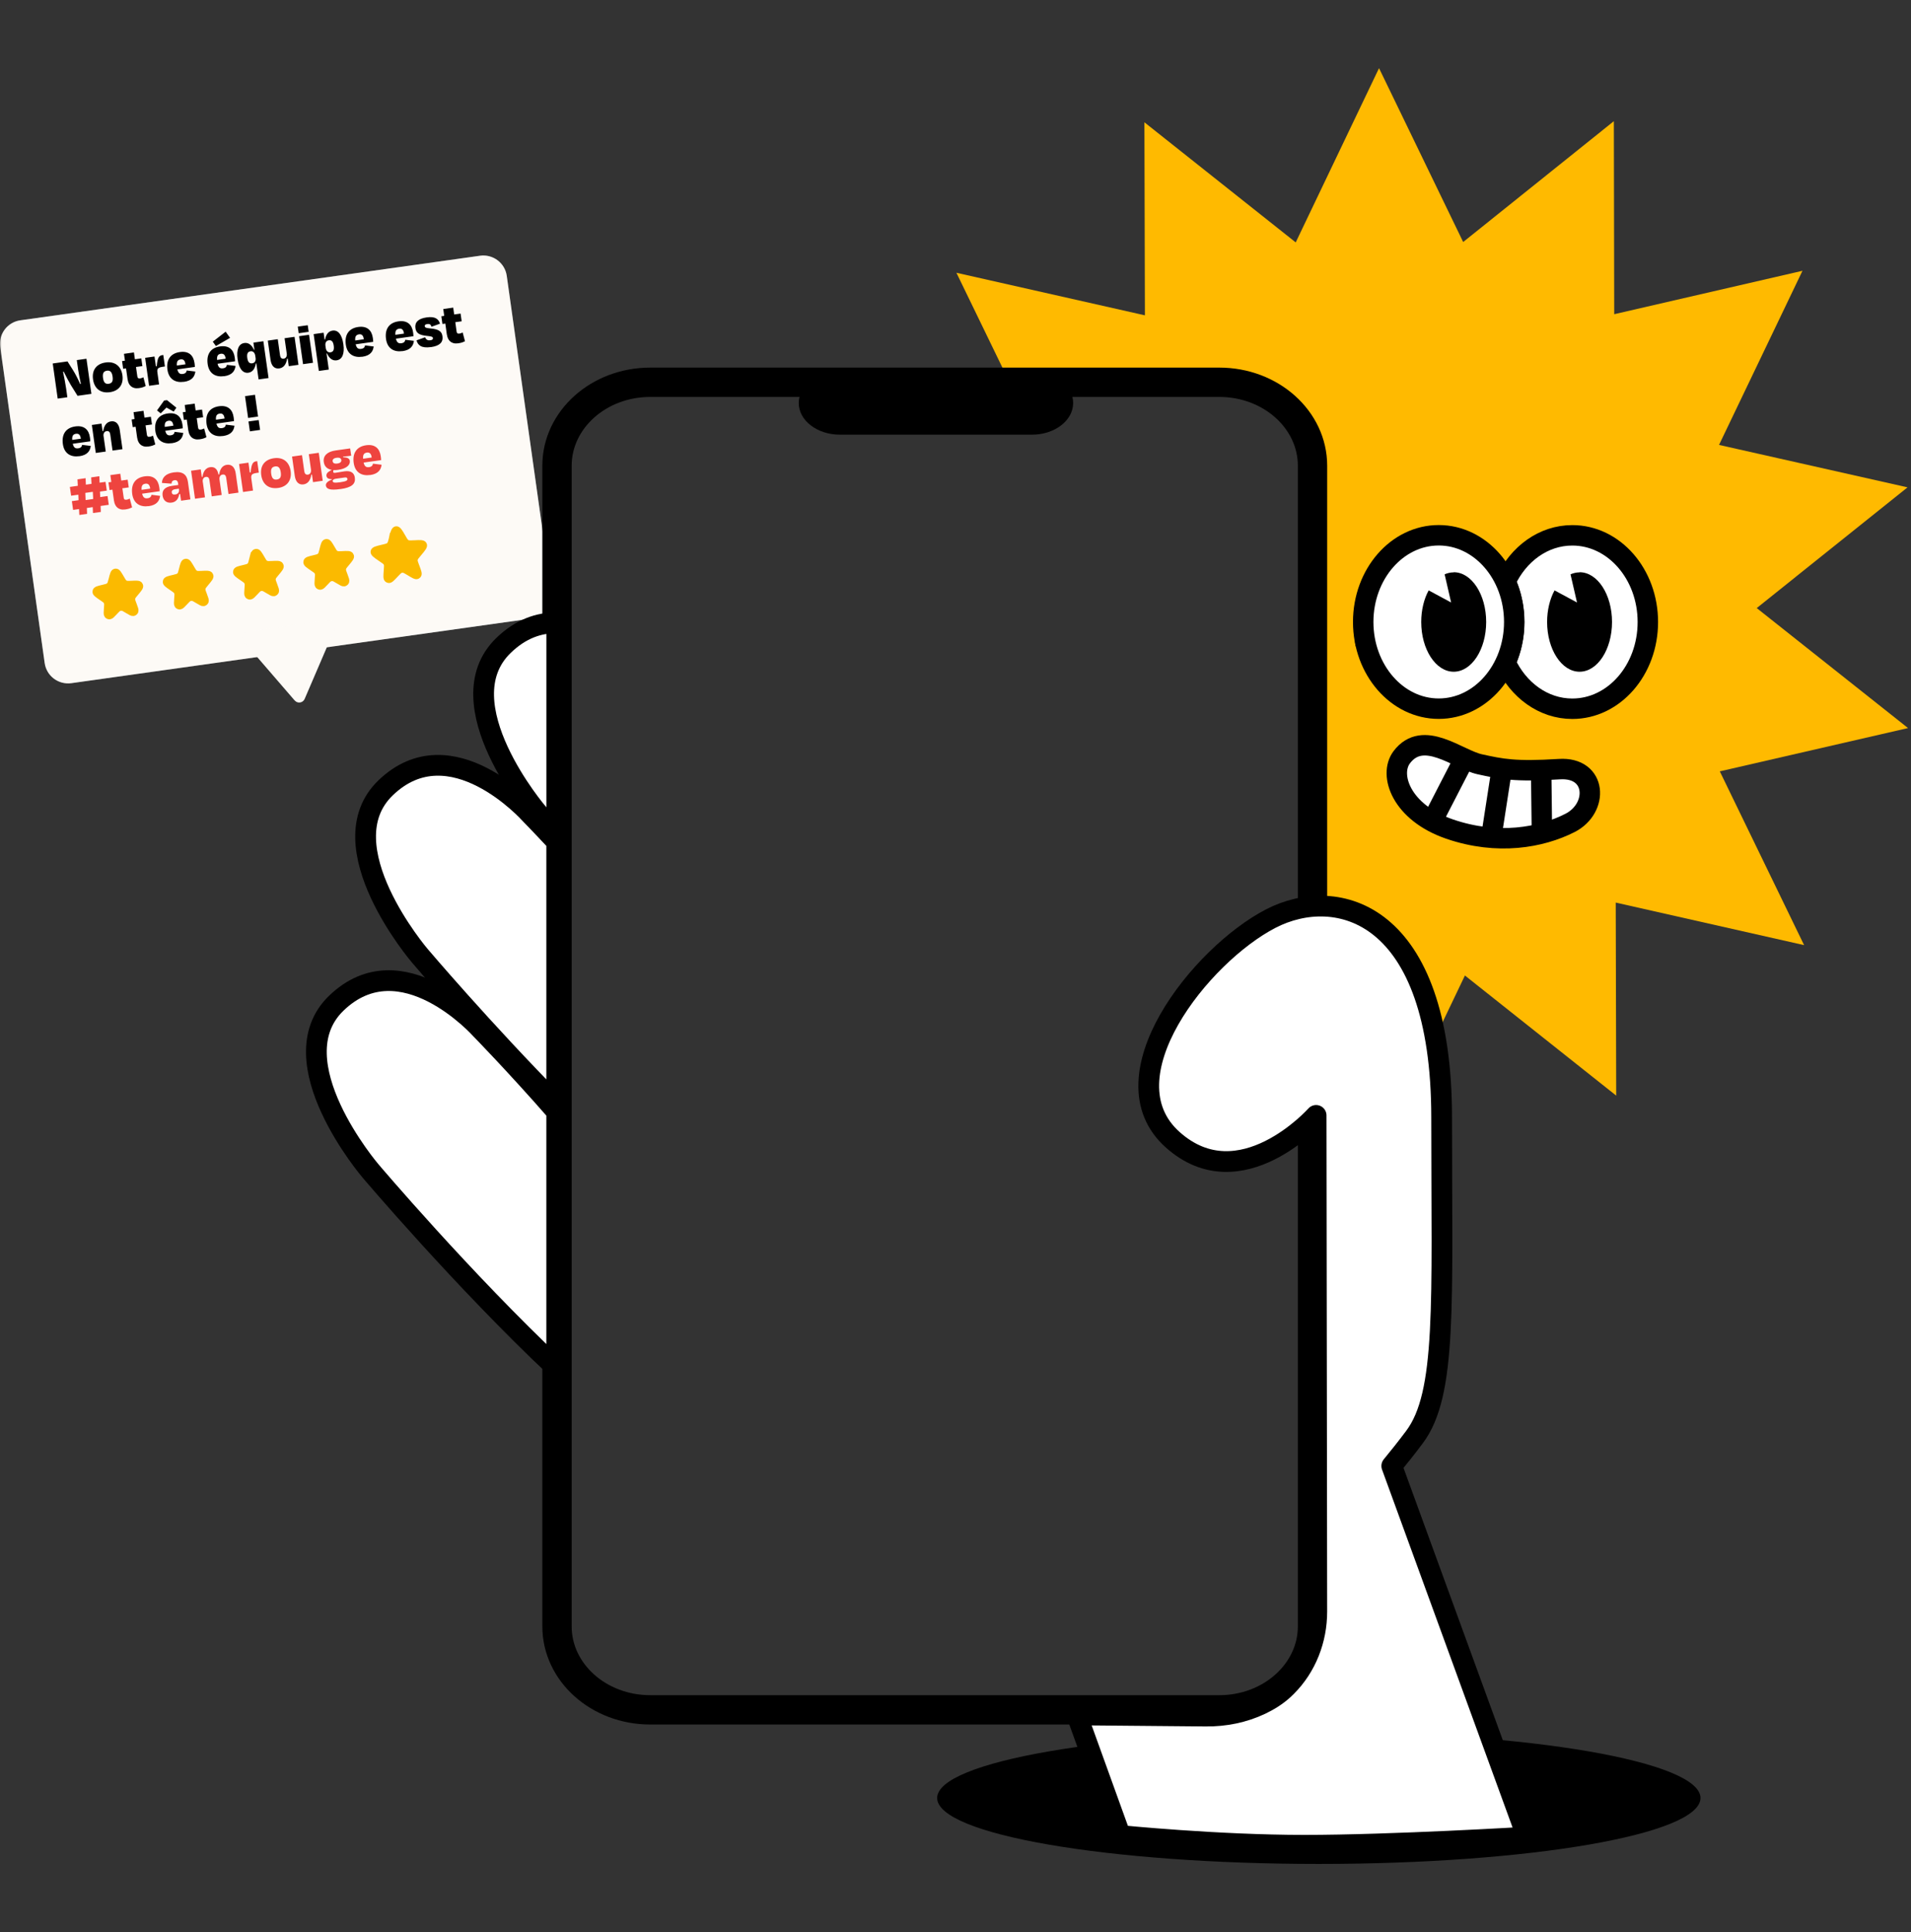
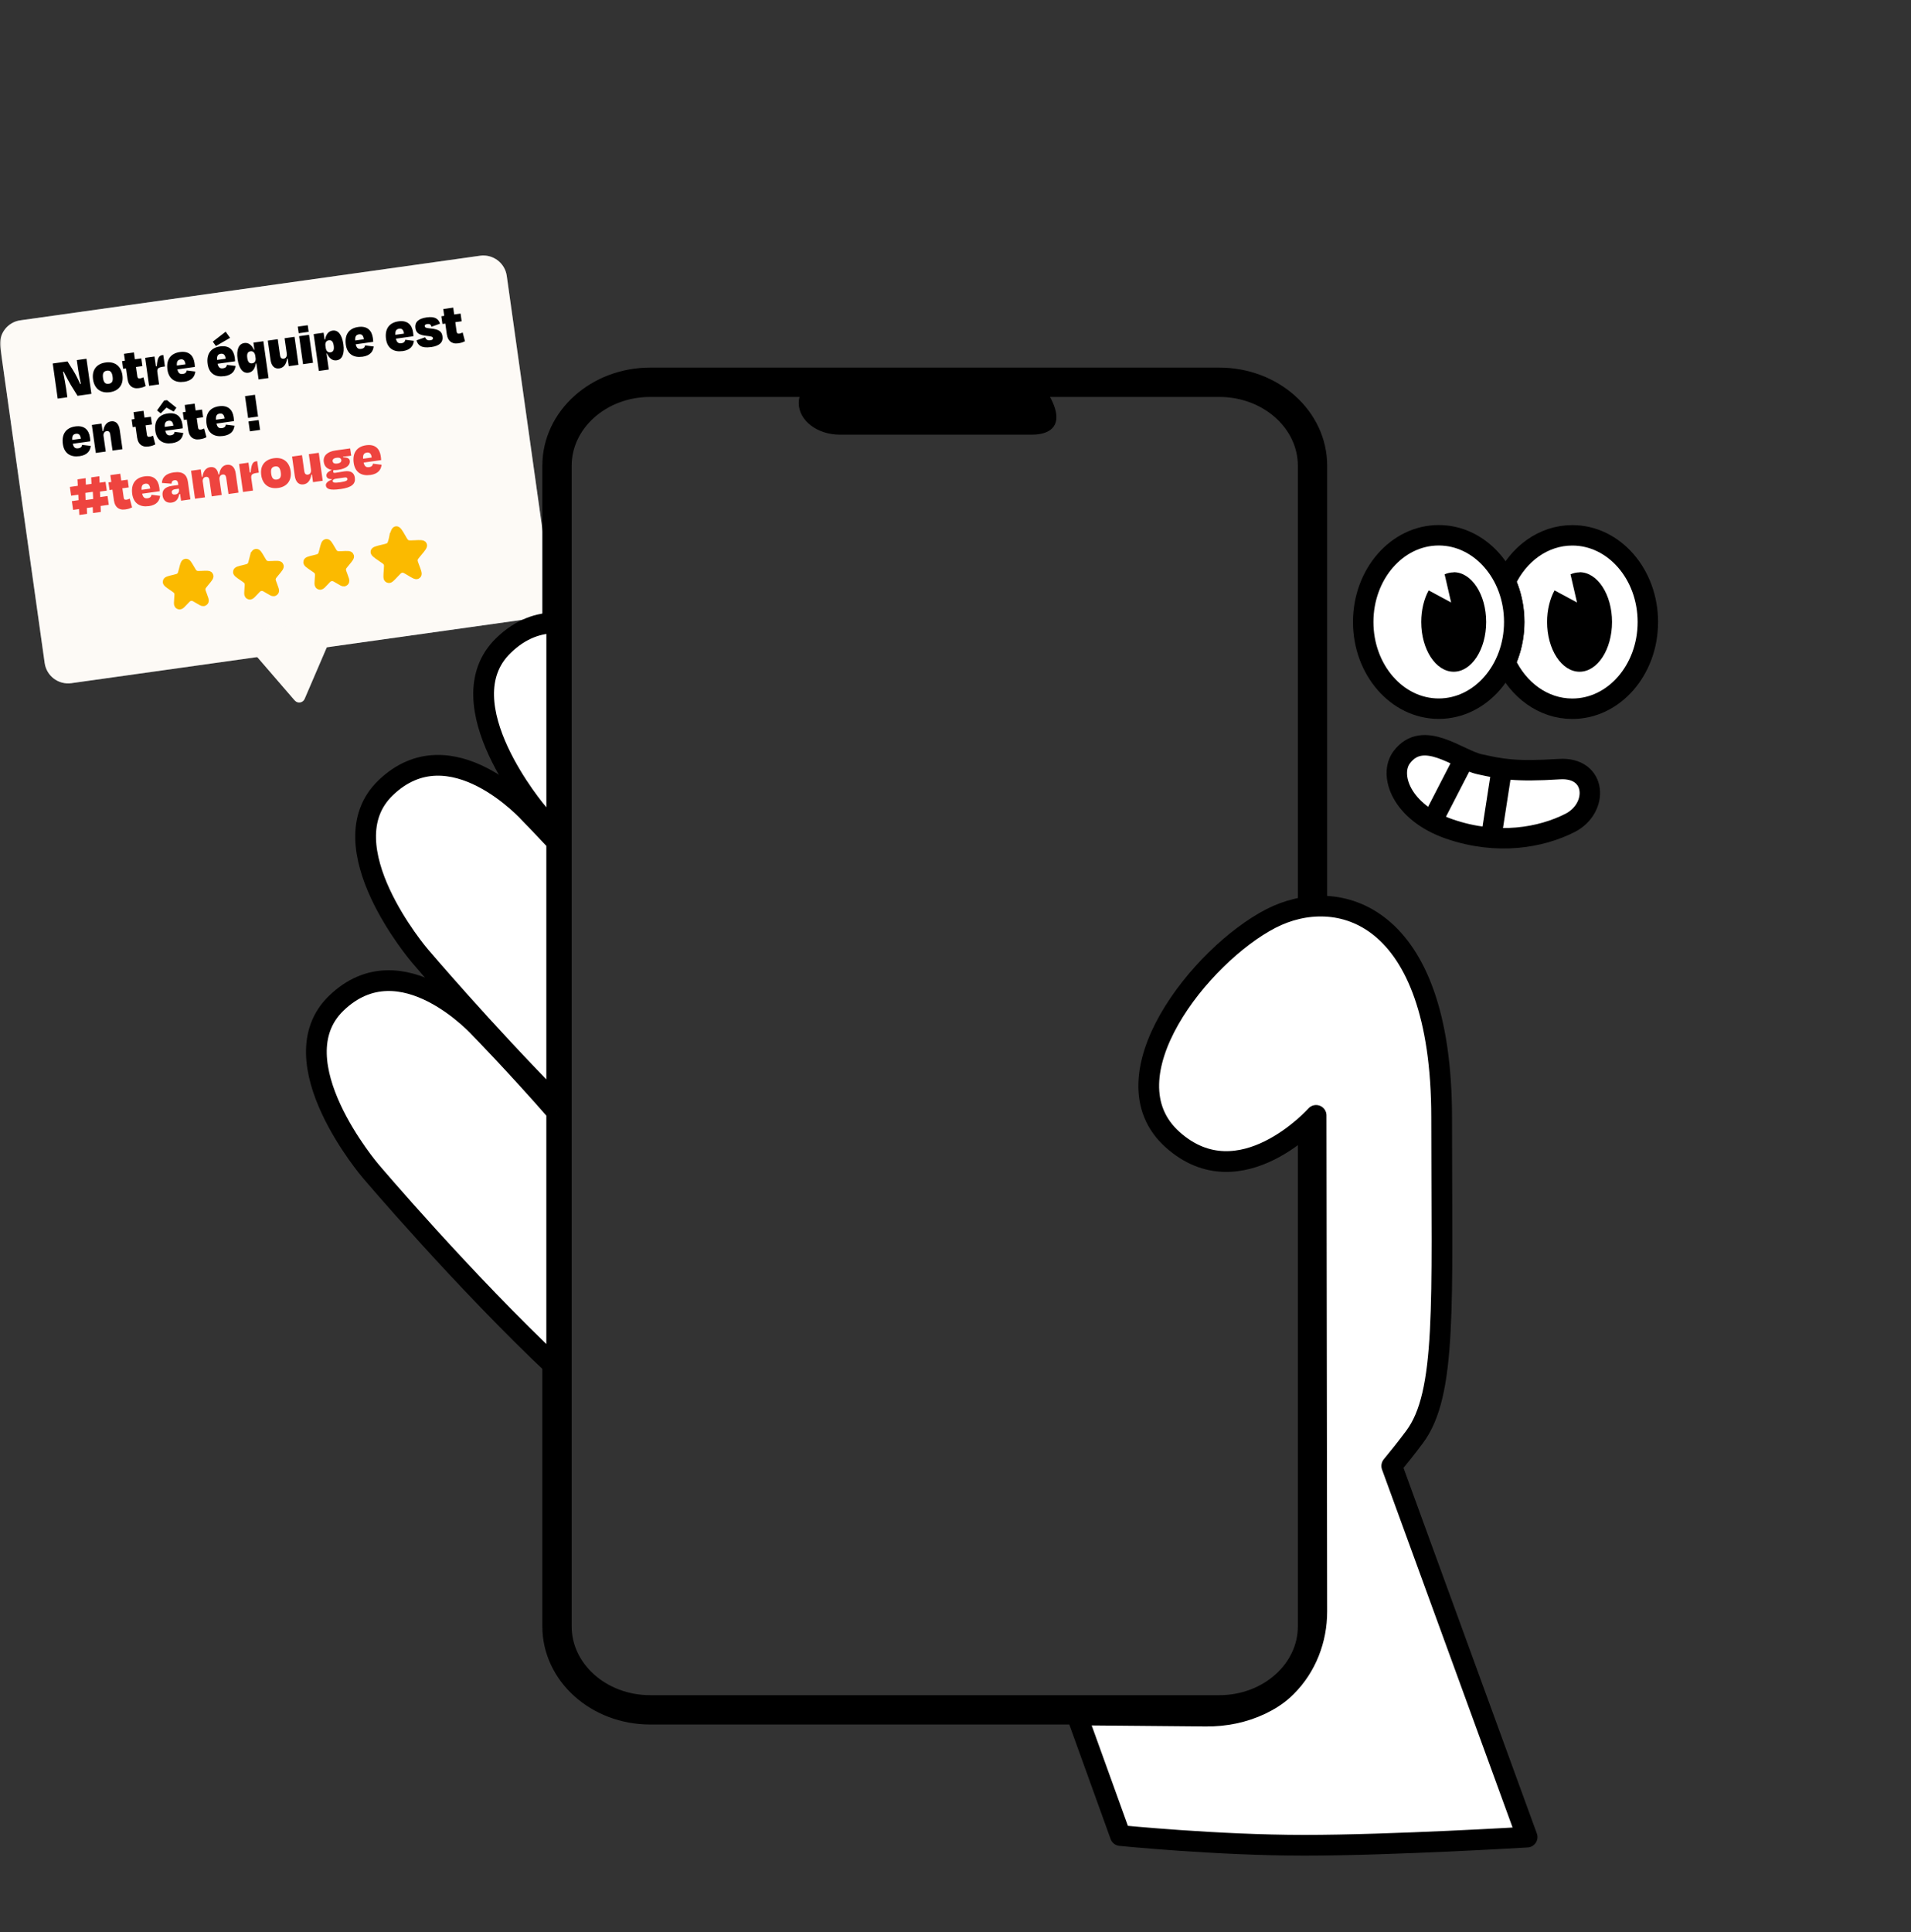
<svg xmlns="http://www.w3.org/2000/svg" width="645" height="652" viewBox="0 0 645 652" fill="none">
  <rect x="0" y="0" width="645" height="652" fill="#333333" stroke="none" />
  <mask id="mask0_390_95" style="mask-type:luminance" maskUnits="userSpaceOnUse" x="0" y="0" width="645" height="652">
    <path d="M645 0H0V652H645V0Z" fill="white" />
  </mask>
  <g mask="url(#mask0_390_95)">
-     <path d="M580.459 260.3L643.999 245.69L592.929 205.2L643.829 164.46L580.209 150.14L608.369 91.38L544.829 106.03L544.709 40.89L493.849 81.67L465.449 23L437.329 81.8L386.259 41.27L386.429 106.41L322.809 92.05L338.689 124.78H410.719C428.119 124.78 442.219 138.87 442.219 156.25V338.25L466.319 387.99L494.439 329.19L545.499 369.72L545.339 304.58L608.919 318.94L580.469 260.3H580.459Z" fill="#FFBA00" />
    <path d="M162.03 86.3L6.87 108.09C2.5 108.7 -0.54 112.74 0.08 117.1L15.08 223.75C15.69 228.11 19.73 231.15 24.1 230.54L179.25 208.75C183.62 208.14 186.66 204.1 186.04 199.74L171.04 93.09C170.43 88.73 166.39 85.69 162.02 86.3H162.03Z" fill="white" />
    <path opacity="0.24" d="M162.03 86.3L6.87 108.09C2.5 108.7 -0.54 112.74 0.08 117.1L15.08 223.75C15.69 228.11 19.73 231.15 24.1 230.54L179.25 208.75C183.62 208.14 186.66 204.1 186.04 199.74L171.04 93.09C170.43 88.73 166.39 85.69 162.02 86.3H162.03Z" fill="#F5ECDA" />
    <path d="M26.181 133.58L23.931 129.97C23.331 128.98 22.261 126.98 21.501 125.41L21.281 125.46C21.661 127.28 22.131 129.77 22.311 131.05L22.731 134.05L19.471 134.51L17.801 122.66L22.781 121.96L24.651 124.92C25.461 126.2 26.441 128.15 27.061 129.6L27.291 129.53C26.911 127.84 26.531 125.87 26.361 124.64L25.921 121.52L29.181 121.06L30.851 132.91L26.171 133.57L26.181 133.58ZM37.091 132.35C33.991 132.79 31.841 131.17 31.401 128.03C30.951 124.87 32.571 122.74 35.671 122.32C38.711 121.89 40.871 123.49 41.321 126.64C41.761 129.78 40.131 131.92 37.091 132.35ZM36.061 125.1C34.871 125.27 34.571 126.12 34.771 127.55C34.971 128.98 35.491 129.68 36.681 129.51C37.891 129.34 38.201 128.53 38.001 127.09C37.801 125.64 37.271 124.92 36.061 125.09V125.1ZM43.071 128.08L42.541 124.31L41.571 124.45L41.201 121.85L42.171 121.71L41.841 119.4L45.201 118.93L45.531 121.24L47.691 120.94L48.061 123.54L45.901 123.84L46.351 127C46.431 127.56 46.661 127.78 47.321 127.69C47.701 127.64 48.151 127.43 48.401 127.32L49.181 130.27C48.441 130.62 48.001 130.82 46.861 130.98C44.501 131.31 43.351 129.9 43.091 128.09H43.071V128.08ZM53.681 129.72L50.321 130.19L48.991 120.75L52.151 120.31L52.621 123.63L52.901 123.59C53.161 120.45 53.781 119.98 54.871 119.83L55.111 119.8L55.661 123.67L55.031 123.76C53.231 124.01 52.941 124.44 53.141 125.81L53.691 129.72H53.681ZM60.971 121.28C60.001 121.42 59.591 121.96 59.691 123.35L62.591 122.94C62.451 121.65 61.891 121.15 60.961 121.27L60.971 121.28ZM62.071 128.84C59.251 129.24 56.981 128.02 56.521 124.78C56.051 121.44 57.521 119.25 60.721 118.8C63.701 118.38 65.291 119.91 65.651 122.5C65.711 122.96 65.761 123.31 65.771 123.82L59.861 124.65C60.161 125.94 60.721 126.33 61.711 126.19C62.701 126.05 62.911 125.56 63.021 125.02L65.931 125.38C65.731 126.98 64.891 128.46 62.071 128.86V128.84ZM74.541 119.38C73.571 119.52 73.161 120.06 73.261 121.46L76.161 121.05C76.021 119.76 75.461 119.26 74.531 119.38H74.541ZM75.641 126.94C72.821 127.34 70.551 126.12 70.091 122.88C69.621 119.54 71.091 117.35 74.291 116.9C77.271 116.48 78.861 118.01 79.221 120.6C79.281 121.06 79.331 121.41 79.341 121.92L73.431 122.75C73.731 124.04 74.291 124.43 75.281 124.29C76.271 124.15 76.481 123.66 76.591 123.12L79.501 123.48C79.301 125.07 78.461 126.57 75.641 126.96V126.94ZM72.881 116.79L71.821 115.3L76.161 111.93L77.651 114.01L72.881 116.77V116.79ZM85.151 122.6C85.961 122.49 86.411 121.78 86.271 120.82L86.161 120.07C86.011 119.02 85.401 118.42 84.571 118.54C83.581 118.68 83.261 119.41 83.461 120.81C83.651 122.14 84.141 122.74 85.151 122.6ZM80.201 121.26C79.731 117.94 80.571 116.01 82.491 115.75C83.861 115.56 84.981 116.41 85.741 118.09L85.861 117.97L85.531 115.62L88.891 115.15L90.641 127.57L87.281 128.04L86.521 122.62L86.341 122.65C86.081 124.4 85.241 125.58 83.841 125.78C82.001 126.04 80.661 124.47 80.201 121.25H80.211L80.201 121.26ZM97.471 123.57L97.111 121L96.891 121.03C96.611 123.04 95.651 124.12 94.271 124.32C92.651 124.55 91.601 123.49 91.311 121.44L90.391 114.94L93.751 114.47L94.531 119.98C94.641 120.73 95.081 121.14 95.731 121.04C96.541 120.93 96.911 120.21 96.781 119.3L96.051 114.14L99.411 113.67L100.741 123.11L97.481 123.57H97.471ZM104.181 111.98L100.821 112.45L100.501 110.22L103.861 109.75L104.181 111.98ZM105.641 122.42L102.281 122.89L100.951 113.45L104.311 112.98L105.641 122.42ZM111.521 118.9C112.531 118.76 112.831 118.01 112.641 116.65C112.451 115.28 111.941 114.7 110.951 114.84C110.121 114.96 109.691 115.68 109.841 116.7L109.951 117.45C110.091 118.44 110.721 119.02 111.531 118.9H111.521ZM115.891 116.17C116.361 119.47 115.471 121.35 113.601 121.6C112.191 121.8 111.131 120.9 110.371 119.28L110.211 119.3L110.971 124.71L107.611 125.18L105.861 112.75L109.221 112.28L109.551 114.59L109.731 114.57C110.031 112.81 110.911 111.75 112.241 111.56C114.121 111.3 115.431 112.91 115.891 116.17ZM121.171 112.83C120.201 112.97 119.791 113.51 119.891 114.9L122.791 114.49C122.651 113.2 122.091 112.7 121.161 112.82L121.171 112.83ZM122.271 120.38C119.451 120.78 117.181 119.56 116.721 116.32C116.251 112.98 117.721 110.79 120.911 110.34C123.891 109.92 125.481 111.45 125.841 114.04C125.901 114.5 125.951 114.85 125.961 115.36L120.051 116.19C120.351 117.48 120.911 117.87 121.901 117.73C122.891 117.59 123.101 117.1 123.211 116.56L126.121 116.92C125.921 118.52 125.081 120 122.261 120.4L122.271 120.38ZM134.731 110.92C133.761 111.06 133.351 111.6 133.451 112.99L136.351 112.58C136.211 111.29 135.651 110.79 134.721 110.91L134.731 110.92ZM135.841 118.48C133.021 118.88 130.751 117.66 130.291 114.42C129.821 111.08 131.291 108.89 134.491 108.44C137.471 108.02 139.061 109.55 139.421 112.14C139.481 112.6 139.531 112.95 139.541 113.46L133.631 114.29C133.931 115.58 134.491 115.97 135.481 115.83C136.471 115.69 136.681 115.2 136.791 114.66L139.701 115.02C139.501 116.62 138.661 118.11 135.841 118.5V118.48ZM145.481 117.12C142.101 117.6 141.011 116.42 140.591 114.85L143.481 113.82C143.831 114.7 144.441 114.94 145.241 114.83C145.871 114.74 146.171 114.52 146.131 114.1C146.081 113.72 145.821 113.5 144.191 113.36C141.441 113.1 140.451 112.39 140.211 110.7C139.941 108.76 141.151 107.51 144.001 107.11C146.921 106.7 147.991 107.66 148.511 109.23L145.641 110.26C145.401 109.53 145.051 109.23 144.241 109.35C143.591 109.44 143.301 109.68 143.351 110.06C143.401 110.42 143.561 110.7 145.201 110.83C148.401 111.09 149.141 112.05 149.341 113.49C149.611 115.42 148.481 116.71 145.501 117.13H145.481V117.12ZM150.831 112.96L150.301 109.19L149.331 109.33L148.961 106.73L149.931 106.59L149.611 104.28L152.971 103.81L153.291 106.12L155.451 105.82L155.821 108.42L153.671 108.72L154.111 111.88C154.191 112.44 154.421 112.66 155.081 112.57C155.461 112.52 155.911 112.31 156.161 112.2L156.941 115.15C156.201 115.5 155.761 115.7 154.621 115.86C152.261 116.19 151.111 114.78 150.851 112.97H150.841L150.831 112.96ZM25.661 146.38C24.691 146.52 24.281 147.06 24.381 148.45L27.281 148.04C27.141 146.75 26.581 146.25 25.651 146.38H25.661ZM26.771 153.94C23.951 154.34 21.681 153.12 21.221 149.88C20.751 146.54 22.221 144.35 25.421 143.9C28.401 143.48 29.991 145.01 30.351 147.6C30.411 148.06 30.461 148.41 30.471 148.92L24.561 149.75C24.861 151.04 25.421 151.43 26.411 151.29C27.401 151.15 27.611 150.66 27.721 150.12L30.631 150.48C30.431 152.08 29.591 153.56 26.771 153.96V153.94ZM34.961 147.21L35.691 152.38L32.331 152.85L31.001 143.41L34.261 142.95L34.621 145.49L34.841 145.46C35.141 143.45 36.101 142.38 37.481 142.19C39.081 141.96 40.131 143.03 40.421 145.08L41.341 151.58L37.981 152.05L37.201 146.52C37.091 145.77 36.681 145.38 36.001 145.48C35.211 145.59 34.821 146.29 34.951 147.2L34.961 147.21ZM46.301 147.78L45.771 144.01L44.801 144.15L44.431 141.55L45.401 141.41L45.071 139.1L48.431 138.63L48.761 140.94L50.921 140.64L51.291 143.24L49.131 143.54L49.581 146.7C49.661 147.26 49.891 147.48 50.551 147.39C50.931 147.34 51.381 147.13 51.631 147.02L52.411 149.97C51.671 150.32 51.231 150.52 50.091 150.68C47.731 151.01 46.581 149.6 46.321 147.79H46.301V147.78ZM56.891 141.99C55.921 142.13 55.511 142.67 55.611 144.06L58.511 143.65C58.371 142.36 57.811 141.86 56.881 141.98L56.891 141.99ZM57.991 149.55C55.171 149.95 52.901 148.73 52.441 145.5C51.971 142.16 53.441 139.97 56.641 139.52C59.621 139.1 61.211 140.63 61.571 143.22C61.631 143.68 61.681 144.03 61.691 144.54L55.781 145.37C56.081 146.66 56.641 147.04 57.631 146.9C58.621 146.76 58.831 146.27 58.941 145.73L61.851 146.09C61.651 147.69 60.811 149.17 57.991 149.57V149.55ZM58.611 138.89L56.191 137.54L54.231 139.5L53.001 138.5L55.381 135.17L56.351 135.03L59.531 137.58L58.621 138.88L58.611 138.89ZM63.571 145.35L63.041 141.58L62.071 141.72L61.701 139.12L62.671 138.98L62.341 136.67L65.701 136.2L66.031 138.51L68.191 138.21L68.561 140.81L66.401 141.11L66.851 144.27C66.931 144.82 67.161 145.06 67.821 144.96C68.201 144.91 68.651 144.7 68.901 144.59L69.681 147.54C68.941 147.89 68.501 148.09 67.361 148.25C65.001 148.58 63.851 147.17 63.591 145.36H63.571V145.35ZM74.171 139.57C73.201 139.71 72.791 140.25 72.891 141.64L75.791 141.23C75.651 139.94 75.091 139.44 74.161 139.57H74.171ZM75.271 147.13C72.451 147.53 70.181 146.31 69.721 143.07C69.251 139.73 70.721 137.54 73.921 137.09C76.901 136.67 78.491 138.2 78.851 140.79C78.911 141.25 78.961 141.6 78.971 142.11L73.061 142.94C73.361 144.23 73.921 144.61 74.911 144.47C75.901 144.33 76.111 143.84 76.221 143.3L79.131 143.66C78.931 145.26 78.091 146.74 75.271 147.14V147.13ZM87.101 140.57L83.741 141.04L82.701 133.69L86.061 133.22L87.101 140.57ZM83.871 142.23L87.311 141.75L87.781 145.07L84.341 145.56L83.871 142.24V142.23Z" fill="black" />
    <path d="M34.032 172.76L31.392 173.13L31.292 171.14L29.312 171.42L29.392 173.41L26.772 173.78L26.672 171.79L24.672 172.07L24.252 169.11L26.512 168.79L26.432 166.94L24.002 167.28L23.582 164.32L26.262 163.94L26.152 161.76L28.892 161.37L28.982 163.55L30.882 163.28L30.772 161.1L33.532 160.71L33.622 162.89L35.622 162.61L36.042 165.57L33.742 165.89L33.822 167.74L36.292 167.39L36.712 170.35L33.952 170.74L34.032 172.73V172.76ZM28.892 168.75L31.452 168.39L31.332 165.97L28.792 166.33L28.892 168.75ZM38.472 169.01L37.942 165.24L36.972 165.38L36.602 162.78L37.572 162.64L37.242 160.33L40.602 159.86L40.932 162.17L43.092 161.87L43.462 164.48L41.302 164.78L41.752 167.94C41.832 168.49 42.062 168.72 42.722 168.63C43.102 168.58 43.552 168.37 43.802 168.26L44.582 171.21C43.842 171.56 43.402 171.76 42.262 171.92C39.902 172.25 38.752 170.84 38.492 169.03L38.472 169.01ZM49.072 163.23C48.102 163.37 47.692 163.91 47.792 165.3L50.692 164.89C50.552 163.6 49.992 163.1 49.062 163.22L49.072 163.23ZM50.182 170.79C47.362 171.19 45.092 169.97 44.632 166.73C44.162 163.39 45.632 161.2 48.832 160.75C51.812 160.33 53.402 161.86 53.762 164.45C53.822 164.91 53.872 165.26 53.882 165.77L47.972 166.6C48.272 167.89 48.832 168.28 49.822 168.14C50.812 168 51.022 167.51 51.132 166.97L54.042 167.33C53.842 168.93 53.002 170.42 50.182 170.81V170.79ZM59.172 166.87C60.062 166.75 60.532 166.07 60.422 165.27L60.372 164.91L58.982 165.11C58.332 165.2 57.882 165.63 57.962 166.16C58.032 166.67 58.362 166.99 59.172 166.88V166.87ZM61.112 168.96L60.792 166.71L60.492 166.75C60.242 168.28 59.492 169.39 57.932 169.61C56.482 169.81 55.152 169.15 54.882 167.26C54.642 165.58 55.482 164.32 58.082 163.95L60.182 163.66L60.092 163.01C59.992 162.32 59.602 161.95 58.882 162.05C58.252 162.14 57.912 162.51 57.892 163.22L54.652 162.97C54.702 161.29 55.802 159.81 58.642 159.41C61.682 158.98 63.082 160.18 63.422 162.56L64.262 168.52L61.102 168.97H61.122L61.112 168.96ZM68.452 162.65L69.182 167.83L65.822 168.3L64.492 158.86L67.752 158.4L68.112 160.94L68.332 160.91C68.612 158.92 69.572 157.84 70.932 157.65C72.492 157.43 73.402 158.35 73.742 160.15L73.982 160.12C74.262 158.12 75.182 157.05 76.542 156.86C78.222 156.62 79.272 157.69 79.562 159.74L80.482 166.24L77.122 166.71L76.342 161.18C76.232 160.43 75.822 160.04 75.142 160.14C74.352 160.25 73.962 160.95 74.092 161.85L74.822 167.03L71.462 167.5L70.682 161.98C70.572 161.23 70.162 160.84 69.482 160.94C68.692 161.05 68.302 161.75 68.432 162.66L68.452 162.65ZM85.382 165.55L82.022 166.02L80.692 156.58L83.852 156.13L84.322 159.45L84.602 159.41C84.862 156.27 85.492 155.8 86.572 155.65L86.812 155.62L87.362 159.49L86.732 159.58C84.932 159.83 84.642 160.26 84.842 161.63L85.392 165.54H85.382V165.55ZM93.862 164.66C90.762 165.1 88.612 163.48 88.172 160.34C87.722 157.18 89.342 155.07 92.442 154.63C95.482 154.2 97.642 155.8 98.092 158.96C98.532 162.1 96.902 164.25 93.862 164.67V164.66ZM92.822 157.41C91.632 157.58 91.332 158.43 91.532 159.86C91.732 161.31 92.252 161.99 93.442 161.82C94.652 161.65 94.962 160.84 94.762 159.4C94.562 157.96 94.032 157.23 92.822 157.39V157.41ZM105.652 162.7L105.292 160.14L105.072 160.17C104.792 162.18 103.832 163.26 102.452 163.46C100.832 163.69 99.782 162.63 99.492 160.57L98.572 154.07L101.932 153.6L102.712 159.11C102.822 159.86 103.262 160.26 103.912 160.17C104.722 160.06 105.092 159.34 104.962 158.43L104.232 153.27L107.592 152.8L108.922 162.24L105.662 162.7H105.652ZM113.602 154.48C112.452 154.64 112.202 155.16 112.272 155.66C112.342 156.14 112.722 156.59 113.872 156.42C115.002 156.26 115.272 155.72 115.202 155.24C115.132 154.71 114.672 154.33 113.602 154.48ZM114.832 162.74C116.872 162.45 117.332 162.13 117.262 161.61C117.212 161.23 116.942 161.05 116.372 161.13L113.272 161.57C112.662 161.66 112.232 161.96 112.292 162.35C112.362 162.85 112.752 163.03 114.852 162.74H114.842H114.832ZM114.892 165.03C111.262 165.56 110.142 164.97 109.992 163.84C109.872 162.99 110.842 162.26 112.052 161.82L112.032 161.7C110.722 161.72 110.272 161.22 110.182 160.59C110.102 160.02 110.442 159.4 111.322 158.94L111.952 158.55C110.442 158.3 109.502 157.42 109.282 155.91C108.982 153.82 110.462 152.4 113.262 152.01L118.182 151.32L118.532 153.77L117.562 153.91C117.102 153.97 116.532 154.03 115.792 154.1L115.822 154.3C116.962 154.34 117.942 154.57 118.072 155.52C118.272 156.97 116.832 158.17 114.162 158.55C113.592 158.63 113.052 158.67 112.562 158.63L112.522 158.78C112.482 158.93 112.452 159.11 112.462 159.25C112.502 159.53 112.672 159.62 113.272 159.54C114.282 159.4 115.302 159.19 116.242 159.06C118.482 158.74 119.542 159.6 119.762 161.18C120.052 163.23 118.842 164.51 114.882 165.05V165.02L114.892 165.03ZM123.832 152.73C122.862 152.87 122.452 153.41 122.552 154.8L125.452 154.39C125.312 153.1 124.752 152.6 123.822 152.72L123.832 152.73ZM124.932 160.29C122.112 160.69 119.842 159.47 119.382 156.23C118.912 152.89 120.382 150.7 123.582 150.25C126.562 149.83 128.152 151.36 128.512 153.95C128.572 154.41 128.622 154.76 128.632 155.27L122.722 156.1C123.022 157.39 123.582 157.78 124.572 157.64C125.562 157.5 125.772 157.01 125.882 156.47L128.792 156.83C128.592 158.43 127.752 159.91 124.932 160.31V160.29Z" fill="#EE443F" />
-     <path d="M37.631 195.63C38.041 193.96 38.251 193.13 38.751 192.95C38.881 192.9 39.021 192.88 39.161 192.89C39.691 192.93 40.121 193.68 40.981 195.16C41.471 196.01 41.711 196.44 42.091 196.7C42.201 196.77 42.311 196.83 42.431 196.88C42.851 197.06 43.351 197.04 44.341 196.99C46.011 196.91 46.841 196.86 47.161 197.3C47.231 197.39 47.281 197.49 47.311 197.6C47.471 198.12 46.941 198.75 45.881 200.02L45.591 200.37C45.091 200.97 44.851 201.26 44.731 201.61C44.661 201.82 44.621 202.03 44.621 202.25C44.621 202.61 44.751 202.98 45.031 203.71L45.131 203.97C45.621 205.27 45.861 205.91 45.721 206.27C45.591 206.59 45.311 206.82 44.981 206.89C44.601 206.96 44.011 206.6 42.821 205.88C42.041 205.4 41.641 205.17 41.241 205.11C40.871 205.06 40.491 205.11 40.151 205.26C39.781 205.43 39.461 205.76 38.841 206.43C37.891 207.45 37.421 207.96 37.041 208C36.701 208.03 36.361 207.88 36.151 207.61C35.921 207.31 35.971 206.61 36.081 205.24L36.101 204.96C36.161 204.19 36.191 203.8 36.091 203.45C36.031 203.24 35.931 203.04 35.811 202.86C35.601 202.56 35.281 202.34 34.641 201.9L34.261 201.64C32.891 200.71 32.201 200.24 32.211 199.71C32.211 199.6 32.231 199.49 32.271 199.38C32.461 198.87 33.271 198.68 34.891 198.3C35.851 198.07 36.341 197.96 36.691 197.67C36.791 197.59 36.881 197.5 36.971 197.4C37.271 197.05 37.381 196.57 37.621 195.62H37.611L37.631 195.63Z" fill="#FBBA00" stroke="#FBBA00" stroke-width="2" />
    <path d="M61.352 192.3C61.761 190.63 61.971 189.8 62.471 189.62C62.602 189.57 62.742 189.55 62.882 189.56C63.411 189.6 63.842 190.35 64.701 191.83C65.192 192.68 65.431 193.11 65.811 193.36C65.921 193.43 66.031 193.49 66.151 193.54C66.572 193.72 67.072 193.7 68.061 193.65C69.731 193.57 70.561 193.52 70.882 193.96C70.951 194.05 71.001 194.15 71.031 194.26C71.192 194.78 70.662 195.41 69.602 196.68L69.311 197.04C68.811 197.64 68.572 197.93 68.451 198.28C68.382 198.49 68.341 198.71 68.341 198.92C68.341 199.29 68.472 199.65 68.751 200.38L68.852 200.64C69.341 201.94 69.582 202.59 69.442 202.94C69.311 203.26 69.031 203.49 68.701 203.56C68.322 203.63 67.731 203.27 66.541 202.55C65.761 202.08 65.362 201.84 64.962 201.78C64.591 201.73 64.212 201.78 63.871 201.93C63.502 202.1 63.181 202.43 62.562 203.1C61.611 204.12 61.142 204.63 60.761 204.67C60.422 204.7 60.081 204.55 59.871 204.28C59.642 203.98 59.691 203.28 59.801 201.91L59.822 201.63C59.882 200.86 59.911 200.47 59.822 200.12C59.761 199.91 59.661 199.71 59.541 199.53C59.331 199.23 59.011 199.01 58.371 198.57L57.992 198.31C56.621 197.38 55.931 196.91 55.941 196.38C55.941 196.27 55.962 196.16 56.002 196.05C56.191 195.54 57.002 195.35 58.621 194.97C59.581 194.74 60.072 194.63 60.422 194.34C60.522 194.26 60.611 194.17 60.702 194.07C61.002 193.72 61.111 193.24 61.352 192.29V192.3Z" fill="#FBBA00" stroke="#FBBA00" stroke-width="2" />
    <path d="M85.069 188.97C85.478 187.3 85.689 186.47 86.189 186.29C86.319 186.24 86.459 186.22 86.599 186.23C87.129 186.27 87.558 187.02 88.418 188.5C88.909 189.35 89.148 189.78 89.528 190.02C89.638 190.09 89.749 190.16 89.868 190.2C90.288 190.38 90.788 190.36 91.778 190.31C93.448 190.23 94.278 190.18 94.599 190.62C94.668 190.71 94.719 190.81 94.749 190.92C94.909 191.44 94.379 192.07 93.319 193.34L93.028 193.69C92.528 194.29 92.288 194.59 92.168 194.93C92.099 195.14 92.058 195.36 92.058 195.57C92.058 195.94 92.189 196.3 92.469 197.03L92.569 197.29C93.058 198.59 93.299 199.24 93.159 199.59C93.028 199.91 92.749 200.14 92.418 200.21C92.038 200.28 91.448 199.92 90.258 199.2C89.478 198.73 89.079 198.49 88.678 198.43C88.308 198.38 87.928 198.43 87.588 198.58C87.219 198.75 86.898 199.08 86.278 199.76C85.329 200.78 84.859 201.29 84.478 201.33C84.138 201.36 83.799 201.21 83.588 200.94C83.359 200.64 83.409 199.94 83.519 198.57L83.538 198.29C83.599 197.52 83.629 197.13 83.528 196.78C83.469 196.57 83.368 196.37 83.249 196.19C83.038 195.89 82.719 195.67 82.079 195.23L81.698 194.97C80.329 194.04 79.638 193.57 79.648 193.04C79.648 192.93 79.668 192.82 79.709 192.71C79.898 192.2 80.709 192.01 82.329 191.63C83.288 191.4 83.778 191.29 84.129 191C84.228 190.92 84.319 190.83 84.409 190.73C84.709 190.37 84.819 189.9 85.058 188.95L85.069 188.97Z" fill="#FBBA00" stroke="#FBBA00" stroke-width="2" />
    <path d="M108.789 185.64C109.199 183.97 109.409 183.14 109.909 182.96C110.039 182.91 110.179 182.89 110.319 182.9C110.849 182.94 111.279 183.68 112.139 185.17C112.629 186.02 112.869 186.45 113.249 186.7C113.359 186.77 113.469 186.83 113.589 186.88C114.009 187.06 114.509 187.04 115.499 186.99C117.169 186.9 117.999 186.86 118.319 187.3C118.389 187.39 118.439 187.49 118.469 187.6C118.629 188.12 118.099 188.75 117.039 190.02L116.749 190.37C116.249 190.97 116.009 191.27 115.889 191.61C115.819 191.82 115.779 192.04 115.779 192.25C115.779 192.62 115.909 192.98 116.189 193.71L116.289 193.97C116.779 195.27 117.019 195.91 116.879 196.27C116.759 196.59 116.469 196.82 116.139 196.89C115.759 196.96 115.169 196.6 113.979 195.88C113.199 195.41 112.799 195.17 112.399 195.11C112.029 195.06 111.649 195.11 111.309 195.26C110.929 195.43 110.619 195.76 109.999 196.44C109.059 197.46 108.579 197.97 108.199 198.01C107.859 198.04 107.519 197.89 107.309 197.62C107.079 197.32 107.129 196.62 107.239 195.25L107.259 194.97C107.319 194.2 107.349 193.81 107.259 193.46C107.199 193.25 107.099 193.05 106.979 192.87C106.769 192.57 106.449 192.35 105.809 191.92L105.429 191.66C104.059 190.73 103.369 190.26 103.379 189.73C103.379 189.62 103.399 189.51 103.439 189.4C103.629 188.89 104.439 188.7 106.059 188.32C107.019 188.1 107.499 187.98 107.859 187.69C107.959 187.61 108.049 187.52 108.139 187.42C108.429 187.07 108.549 186.59 108.789 185.65V185.64Z" fill="#FBBA00" stroke="#FBBA00" stroke-width="2" />
    <path d="M132.262 181.75C132.772 179.71 133.022 178.68 133.692 178.59C134.362 178.5 134.892 179.41 135.942 181.23L135.992 181.32C136.582 182.36 136.882 182.87 137.382 183.14C137.882 183.41 138.472 183.38 139.652 183.32H139.862C141.812 183.21 142.782 183.16 143.072 183.75C143.362 184.33 142.742 185.09 141.492 186.58L141.072 187.08C140.442 187.84 140.122 188.22 140.012 188.68C139.992 188.77 139.982 188.85 139.972 188.94C139.922 189.41 140.092 189.87 140.442 190.79L140.552 191.08C141.192 192.77 141.512 193.62 141.222 194.05C141.112 194.21 140.962 194.33 140.792 194.41C140.322 194.61 139.542 194.14 138.002 193.2C136.982 192.58 136.472 192.27 135.932 192.26C135.722 192.26 135.512 192.29 135.312 192.35C134.802 192.51 134.392 192.95 133.582 193.82C132.342 195.15 131.732 195.81 131.222 195.74C131.032 195.72 130.852 195.64 130.702 195.51C130.312 195.18 130.382 194.27 130.522 192.47L130.542 192.16C130.622 191.17 130.662 190.68 130.482 190.25C130.452 190.17 130.412 190.09 130.372 190.01C130.142 189.6 129.732 189.32 128.912 188.77L128.372 188.4C126.762 187.3 125.962 186.75 126.082 186.12C126.202 185.48 127.152 185.26 129.042 184.81L129.252 184.76C130.412 184.49 130.992 184.35 131.402 183.96C131.802 183.56 131.942 182.98 132.232 181.84L132.252 181.74L132.262 181.75Z" fill="#FBBA00" stroke="#FBBA00" stroke-width="2" />
    <path d="M99.469 236.38L82.24 216.42C81.21 215.22 81.909 213.36 83.48 213.14L110.929 209.28C112.469 209.06 113.649 210.62 113.049 212.04L102.819 235.85C102.239 237.21 100.429 237.49 99.48 236.37L99.469 236.38Z" fill="white" />
    <path opacity="0.24" d="M99.469 236.38L82.24 216.42C81.21 215.22 81.909 213.36 83.48 213.14L110.929 209.28C112.469 209.06 113.649 210.62 113.049 212.04L102.819 235.85C102.239 237.21 100.429 237.49 99.48 236.37L99.469 236.38Z" fill="#F5ECDA" />
    <path d="M473.121 255.53C480.411 245.91 492.101 256.31 499.441 257.91C506.781 259.51 511.261 260.5 526.291 259.55C539.051 258.72 539.631 272.75 529.911 277.7C520.191 282.64 505.491 285.36 489.221 279.76C472.951 274.16 468.631 261.49 473.121 255.53Z" fill="white" stroke="black" stroke-width="6.9" stroke-miterlimit="10" />
    <path d="M493.961 256.59L483.621 276.67" stroke="black" stroke-width="6.9" stroke-miterlimit="10" />
    <path d="M506.722 260.54L503.262 282.89" stroke="black" stroke-width="6.9" stroke-miterlimit="10" />
-     <path d="M520.18 260.54L520.43 281.24" stroke="black" stroke-width="6.9" stroke-miterlimit="10" />
    <path d="M508.539 213.43C513.519 223.06 522.909 229.28 533.209 228.49C543.509 227.71 551.899 220.18 555.359 209.89" stroke="black" stroke-width="7.05" stroke-miterlimit="10" stroke-linecap="round" />
-     <path d="M460.898 216.76C465.878 226.38 475.268 232.61 485.568 231.82C495.858 231.04 504.258 223.5 507.718 213.22" stroke="black" stroke-width="7.05" stroke-miterlimit="10" stroke-linecap="round" />
    <path d="M530.689 180.65C520.889 180.65 512.409 186.99 508.129 196.29C509.989 200.36 511.049 204.98 511.049 209.91C511.049 214.84 509.979 219.45 508.129 223.53C512.409 232.83 520.889 239.17 530.689 239.17C544.769 239.17 556.179 226.09 556.179 209.91C556.179 193.73 544.769 180.65 530.689 180.65Z" fill="white" stroke="black" stroke-width="6.9" stroke-miterlimit="10" />
    <path d="M485.599 239.15C499.679 239.15 511.089 226.05 511.089 209.89C511.089 193.73 499.669 180.63 485.599 180.63C471.529 180.63 460.109 193.73 460.109 209.89C460.109 226.05 471.519 239.15 485.599 239.15Z" fill="white" stroke="black" stroke-width="6.9" stroke-miterlimit="10" />
    <path d="M490.631 193.15C489.561 193.15 488.531 193.4 487.591 193.81L489.781 203.31L482.201 199.23C480.631 202.11 479.691 205.85 479.691 209.89C479.691 219.14 484.591 226.68 490.651 226.68C496.711 226.68 501.611 219.15 501.611 209.89C501.611 200.63 496.711 193.1 490.651 193.1V193.14L490.631 193.15Z" fill="black" />
    <path d="M533.12 193.15C532.05 193.15 531.02 193.4 530.08 193.81L532.27 203.31L524.69 199.23C523.12 202.11 522.18 205.85 522.18 209.89C522.18 219.14 527.08 226.68 533.14 226.68C539.2 226.68 544.09 219.15 544.09 209.89C544.09 200.63 539.19 193.1 533.14 193.1V193.14H533.13L533.12 193.15Z" fill="black" />
-     <path d="M283.48 125.32H348.32C356 125.32 362.21 130.099 362.21 136.001C362.21 141.903 355.99 146.682 348.32 146.682H283.48C275.81 146.682 269.59 141.903 269.59 136.001C269.59 130.099 275.81 125.32 283.48 125.32Z" fill="black" />
+     <path d="M283.48 125.32H348.32C362.21 141.903 355.99 146.682 348.32 146.682H283.48C275.81 146.682 269.59 141.903 269.59 136.001C269.59 130.099 275.81 125.32 283.48 125.32Z" fill="black" />
    <path d="M411.539 129H219.461C202.092 129 188 141.611 188 157.167V548.833C188 564.389 202.082 577 219.461 577H411.539C428.908 577 443 564.389 443 548.833V157.167C443 141.611 428.918 129 411.539 129Z" stroke="black" stroke-width="9.9" />
-     <path d="M445.129 629C516.269 629 573.949 619.04 573.949 606.75C573.949 594.46 516.279 584.49 445.129 584.49C373.979 584.49 316.309 594.45 316.309 606.75C316.309 619.05 373.979 629 445.129 629Z" fill="black" />
    <path d="M469.751 494.68C472.231 491.68 474.791 488.45 477.421 484.94C488.391 470.34 486.581 440 486.581 377.12C486.581 307.48 451.281 298.43 428.921 309.98C405.231 322.22 372.321 363.58 395.771 384.58C418.671 405.09 444.211 376.4 444.211 376.4L444.441 543.8C444.451 553.26 440.911 562.48 434.201 569.16C433.841 569.52 433.461 569.88 433.081 570.23C430.841 572.28 428.181 573.9 425.531 575.16C419.761 577.9 413.411 579.16 407.021 579.1L363.461 578.71L378.151 619.42C378.151 619.42 410.781 622.7 440.231 622.7C469.681 622.7 515.431 619.94 515.431 619.94L469.751 494.71V494.69V494.68Z" fill="white" stroke="black" stroke-width="7" stroke-linejoin="round" />
    <path d="M187.901 210.18C181.971 210.12 175.781 212.14 169.941 217.81C149.761 237.32 181.531 274.44 181.531 274.44C181.531 274.44 183.881 277.2 187.911 281.81V210.18H187.901Z" fill="white" stroke="black" stroke-width="7" stroke-miterlimit="10" />
    <path d="M187.899 284.07C182.329 278.1 178.869 274.58 178.869 274.58C178.869 274.58 152.129 244.61 130.109 265.9C109.929 285.41 141.699 322.53 141.699 322.53C141.699 322.53 162.809 347.43 187.899 372.84V284.08V284.07Z" fill="white" stroke="black" stroke-width="7" stroke-linejoin="round" />
    <path d="M187.9 375.12C173.37 358.59 162.25 347.25 162.25 347.25C162.25 347.25 135.51 317.27 113.49 338.55C93.31 358.06 125.09 395.18 125.09 395.18C125.09 395.18 156.28 431.97 187.9 461.74V375.11V375.12Z" fill="white" stroke="black" stroke-width="7" stroke-miterlimit="10" />
  </g>
</svg>